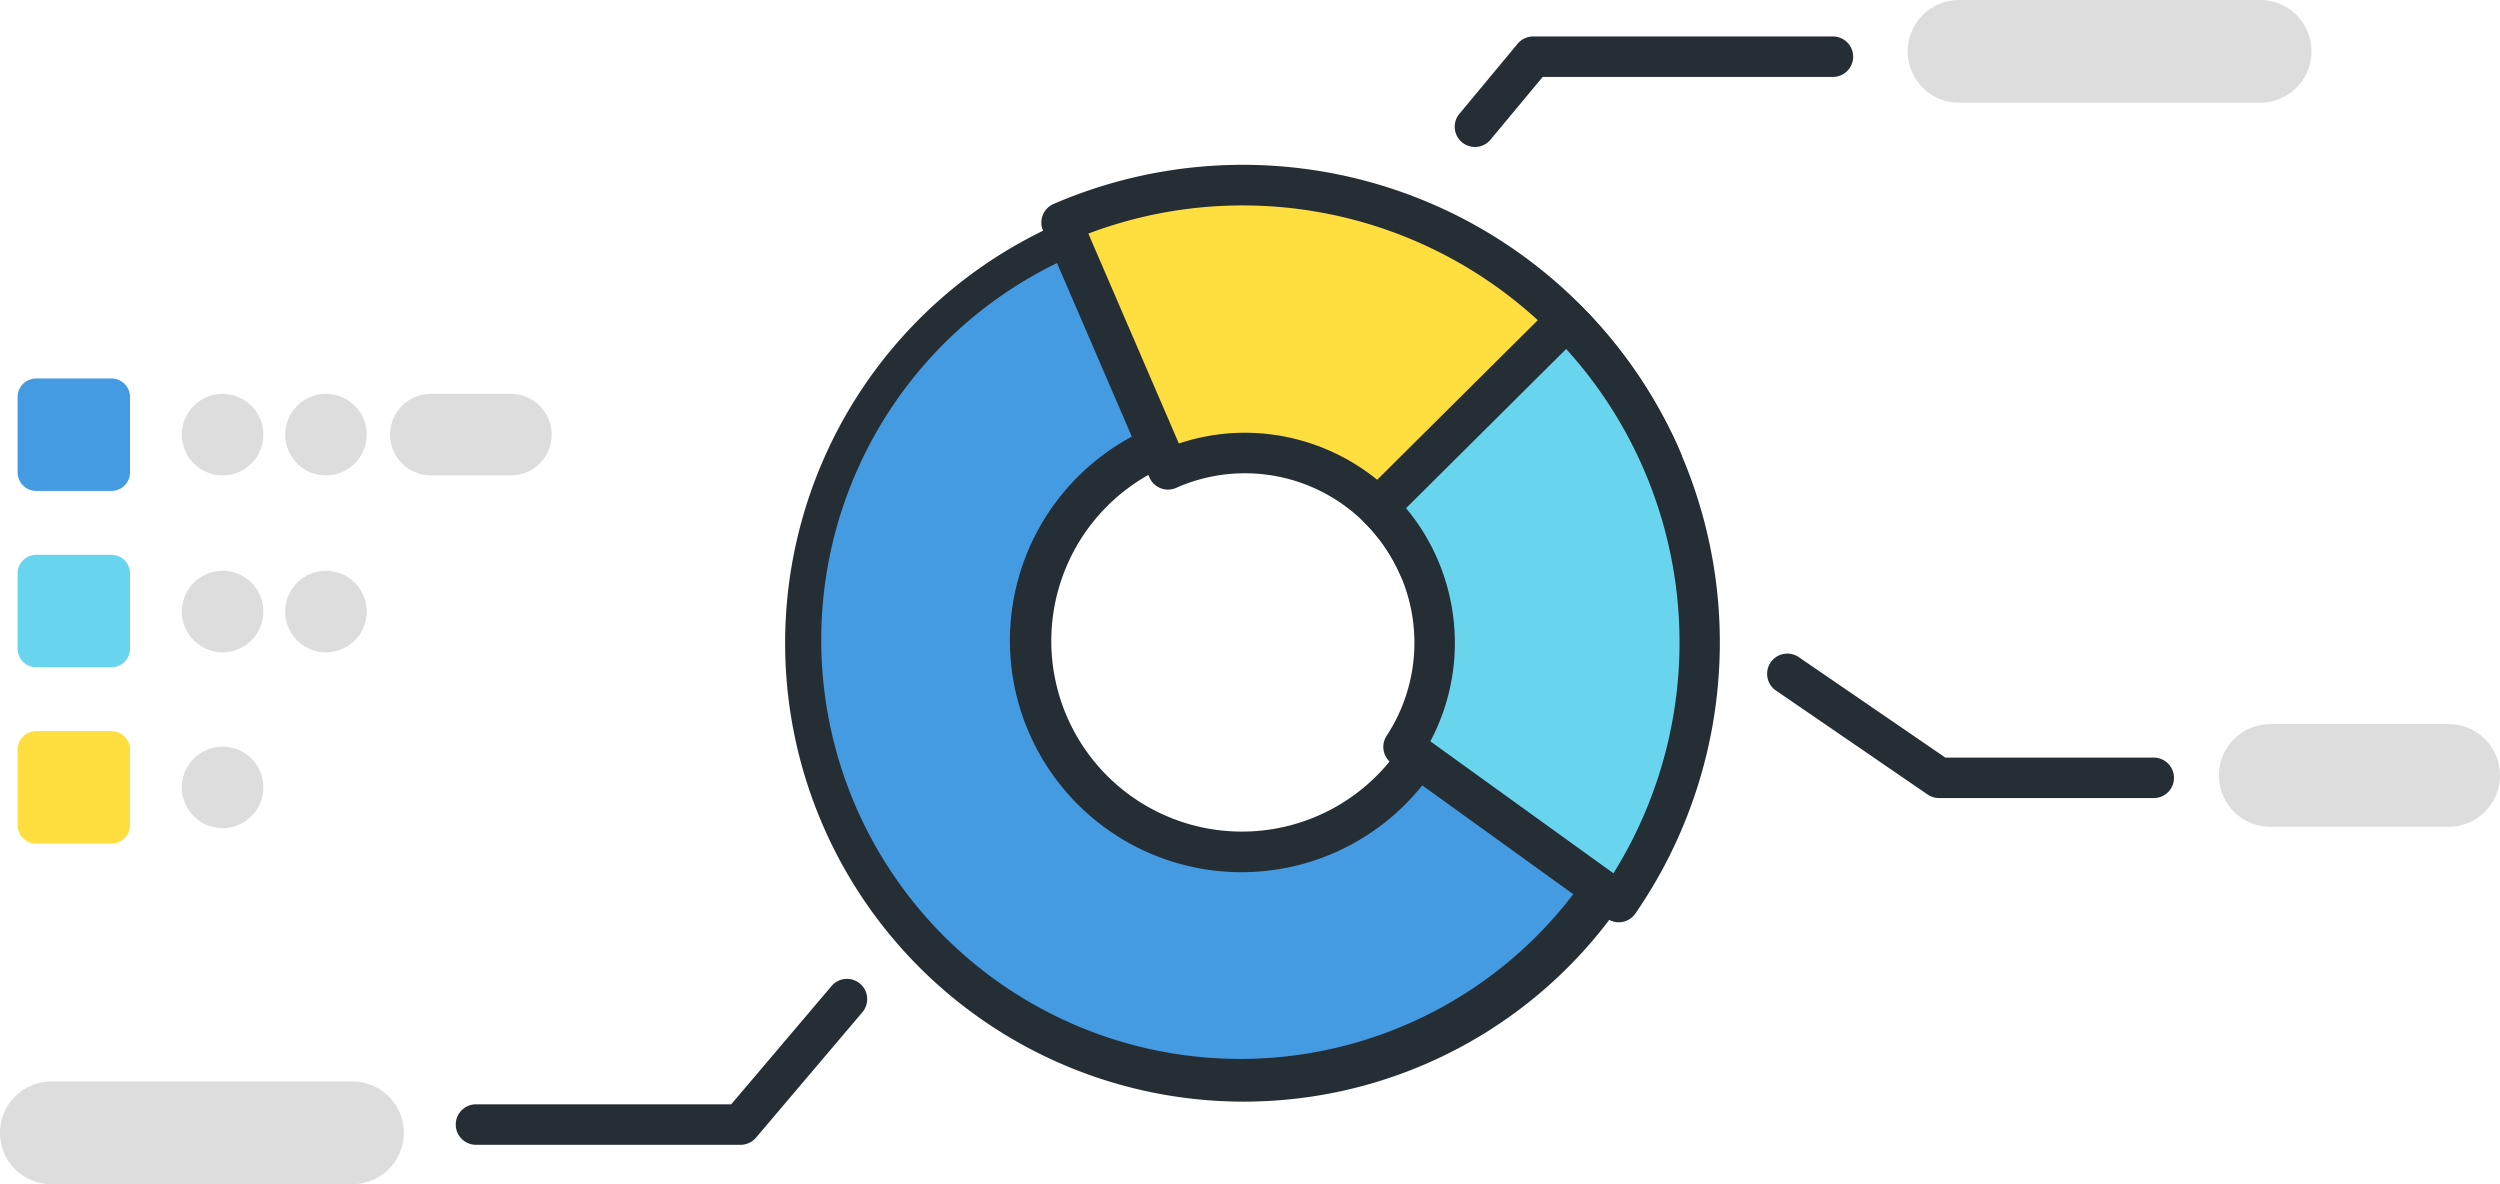
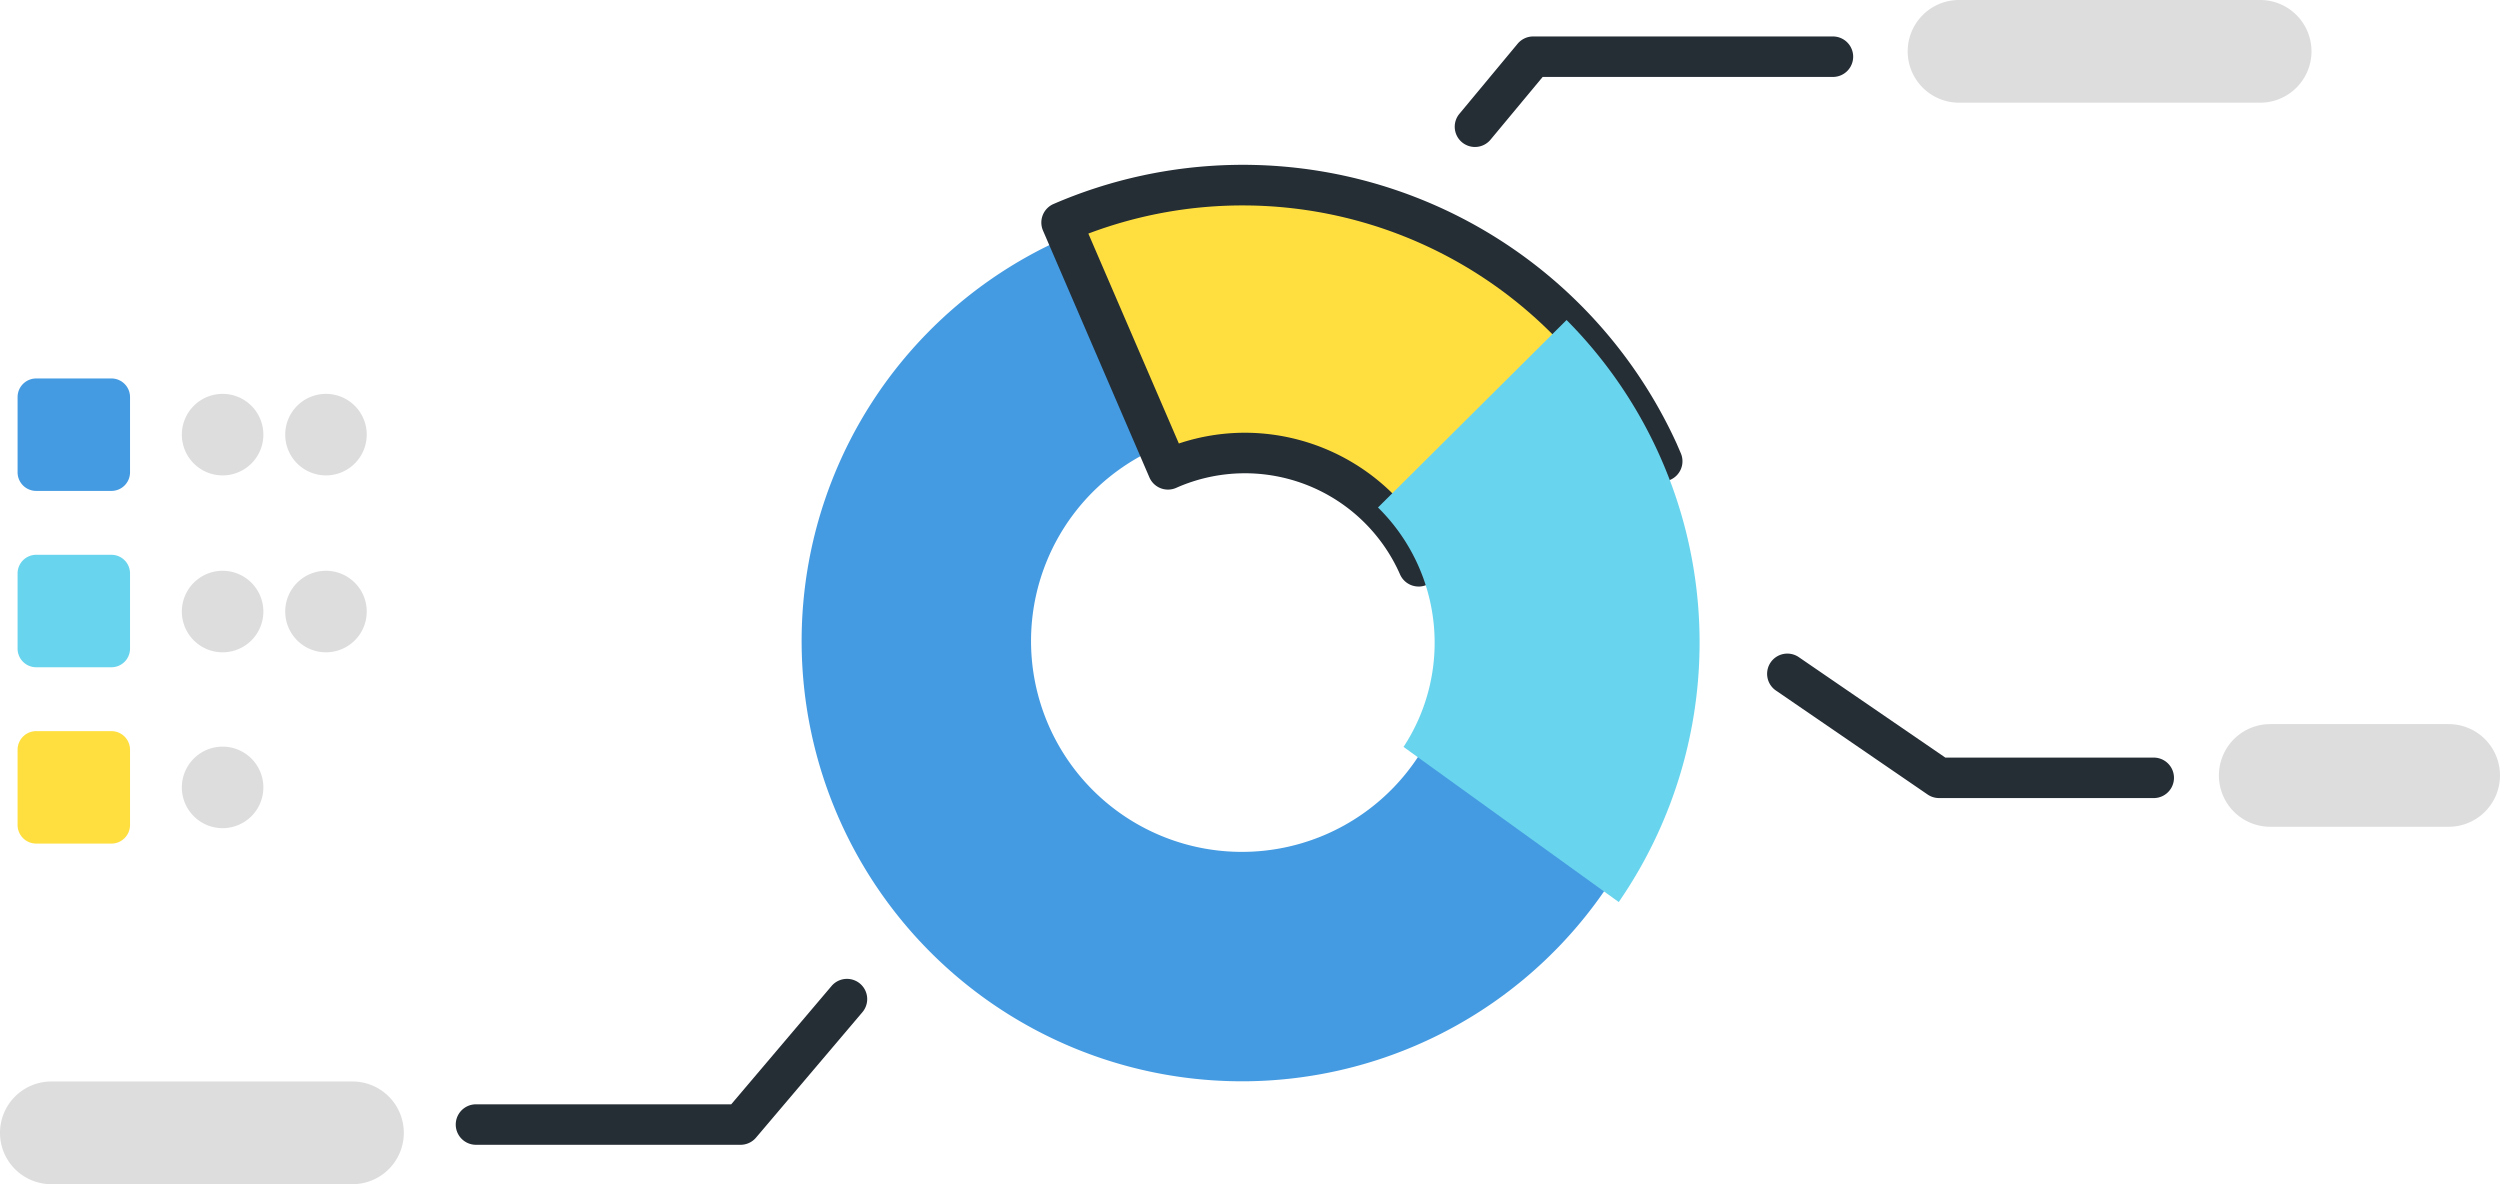
<svg xmlns="http://www.w3.org/2000/svg" height="119.757" viewBox="0 0 252.825 119.757" width="252.825">
  <clipPath id="a">
    <path d="m0 0h252.825v119.757h-252.825z" />
  </clipPath>
  <g clip-path="url(#a)">
    <path d="m819.141 201.975a44.524 44.524 0 1 0 58.514 23.258 44.524 44.524 0 0 0 -58.514-23.258m26.07 60.466a21.323 21.323 0 1 1 11.138-28.022 21.323 21.323 0 0 1 -11.138 28.022" fill="#449be2" transform="translate(-711.176 -178.033)" />
-     <path d="m818.831 271.488a46.373 46.373 0 1 1 .327 0zm-.032-89.071h-.3a42.375 42.375 0 1 0 .3 0m.021 65.867a23.421 23.421 0 1 1 9.247-1.922 23.347 23.347 0 0 1 -9.247 1.922m-.031-42.658a19.276 19.276 0 1 0 17.728 11.644 19.169 19.169 0 0 0 -17.728-11.644" fill="#252d35" transform="translate(-693.222 -160.079)" />
    <path d="m1049.29 186.68h-.011l10.761 24.96.186-.083a19.187 19.187 0 0 1 25.156 9.885l24.643-10.625-.41-.95a46.226 46.226 0 0 0 -60.325-23.192" fill="#ffdf40" transform="translate(-941.921 -164.178)" />
    <path d="m1067.424 205.453a2.047 2.047 0 0 1 -1.874-1.222 17.141 17.141 0 0 0 -22.473-8.831l-.084.037-.082.037a2.046 2.046 0 0 1 -2.709-1.06l-10.761-24.96a2.046 2.046 0 0 1 1.055-2.683l.02-.008a48.234 48.234 0 0 1 63 24.219l.018.042.41.95a2.046 2.046 0 0 1 -1.069 2.689l-24.643 10.625a2.042 2.042 0 0 1 -.809.168m-17.564-15.556a21.294 21.294 0 0 1 18.531 10.865l20.955-9.035a44.183 44.183 0 0 0 -55.317-21.971l9.153 21.229a21.094 21.094 0 0 1 6.678-1.088" fill="#252d35" transform="translate(-923.963 -146.137)" />
    <path d="m1386.4 375.162a46.24 46.24 0 0 0 -5.268-58.852l-.009-.009-19.071 18.959a19.2 19.2 0 0 1 2.584 24.213z" fill="#69d4ed" transform="translate(-1222.696 -283.938)" />
-     <path d="m1368.45 359.255a2.047 2.047 0 0 1 -1.2-.386l-21.764-15.689a2.046 2.046 0 0 1 -.515-2.781 17.157 17.157 0 0 0 -2.306-21.632 2.046 2.046 0 0 1 -.008-2.911l19.073-18.956a2.046 2.046 0 0 1 2.888 0l.01.01a48.286 48.286 0 0 1 5.5 61.463 2.047 2.047 0 0 1 -1.683.882m-19.052-18.3 18.516 13.347a44.132 44.132 0 0 0 -4.781-53.025l-16.191 16.1a21.261 21.261 0 0 1 2.456 23.582" fill="#252d35" transform="translate(-1204.742 -265.985)" />
    <path d="m1439.924 47.227a2.046 2.046 0 0 1 -1.573-3.354l5.885-7.083a2.046 2.046 0 0 1 1.574-.739h30.315a2.046 2.046 0 1 1 0 4.093h-29.355l-5.272 6.344a2.041 2.041 0 0 1 -1.575.739" fill="#252d35" transform="translate(-1290.761 -32.363)" />
    <path d="m1921.224 10.383h-30.452a5.192 5.192 0 1 1 0-10.385h30.452a5.192 5.192 0 1 1 0 10.385" fill="#ddd" transform="translate(-1692.655 .002)" />
    <path d="m1785.736 660.624h-21.71a2.047 2.047 0 0 1 -1.157-.358l-15.343-10.517a2.046 2.046 0 0 1 2.314-3.376l14.82 10.159h21.076a2.046 2.046 0 1 1 0 4.093" fill="#252d35" transform="translate(-1567.928 -579.916)" />
    <path d="m2216.421 726.077h-18.042a5.192 5.192 0 0 1 -5.192-5.192 5.192 5.192 0 0 1 5.192-5.192h18.042a5.193 5.193 0 0 1 5.193 5.192 5.193 5.193 0 0 1 -5.193 5.192" fill="#ddd" transform="translate(-1968.789 -642.465)" />
    <path d="m479.271 984.3h-26.759a2.046 2.046 0 1 1 0-4.093h25.811l10.147-11.964a2.046 2.046 0 0 1 3.121 2.647l-10.76 12.687a2.047 2.047 0 0 1 -1.561.723" fill="#252d35" transform="translate(-404.376 -868.527)" />
    <path d="m5.193 1079.346h30.452a5.193 5.193 0 0 0 5.193-5.193 5.193 5.193 0 0 0 -5.193-5.193h-30.452a5.193 5.193 0 0 0 -5.193 5.194 5.193 5.193 0 0 0 5.193 5.193" fill="#ddd" transform="translate(0 -959.589)" />
    <path d="m26.869 559.747h-7.605a1.883 1.883 0 0 1 -1.883-1.883v-7.606a1.883 1.883 0 0 1 1.883-1.883h7.606a1.883 1.883 0 0 1 1.883 1.883v7.606a1.883 1.883 0 0 1 -1.883 1.883" fill="#69d4ed" transform="translate(-15.603 -492.268)" />
    <path d="m26.869 385.451h-7.605a1.883 1.883 0 0 1 -1.883-1.883v-7.606a1.883 1.883 0 0 1 1.883-1.883h7.606a1.883 1.883 0 0 1 1.883 1.883v7.606a1.883 1.883 0 0 1 -1.883 1.883" fill="#449be2" transform="translate(-15.603 -335.805)" />
    <path d="m26.869 734.043h-7.605a1.883 1.883 0 0 1 -1.883-1.883v-7.606a1.883 1.883 0 0 1 1.883-1.883h7.606a1.883 1.883 0 0 1 1.883 1.883v7.606a1.883 1.883 0 0 1 -1.883 1.883" fill="#ffdf40" transform="translate(-15.603 -648.731)" />
    <g fill="#ddd">
      <path d="m183.861 397.6a4.122 4.122 0 1 0 -4.122-4.122 4.122 4.122 0 0 0 4.122 4.122" transform="translate(-161.349 -349.523)" />
-       <path d="m389.662 397.6h8.1a4.122 4.122 0 0 0 0-8.244h-8.1a4.122 4.122 0 0 0 0 8.244" transform="translate(-346.093 -349.523)" />
      <path d="m286.03 397.6a4.122 4.122 0 1 0 -4.122-4.122 4.122 4.122 0 0 0 4.122 4.122" transform="translate(-253.064 -349.523)" />
      <path d="m286.03 572.418a4.122 4.122 0 1 1 4.122-4.122 4.122 4.122 0 0 1 -4.122 4.122" transform="translate(-253.064 -506.45)" />
      <path d="m183.861 572.418a4.122 4.122 0 1 1 4.122-4.122 4.122 4.122 0 0 1 -4.122 4.122" transform="translate(-161.349 -506.45)" />
      <path d="m183.861 746.2a4.122 4.122 0 1 1 4.122-4.122 4.122 4.122 0 0 1 -4.122 4.122" transform="translate(-161.349 -662.448)" />
    </g>
  </g>
</svg>